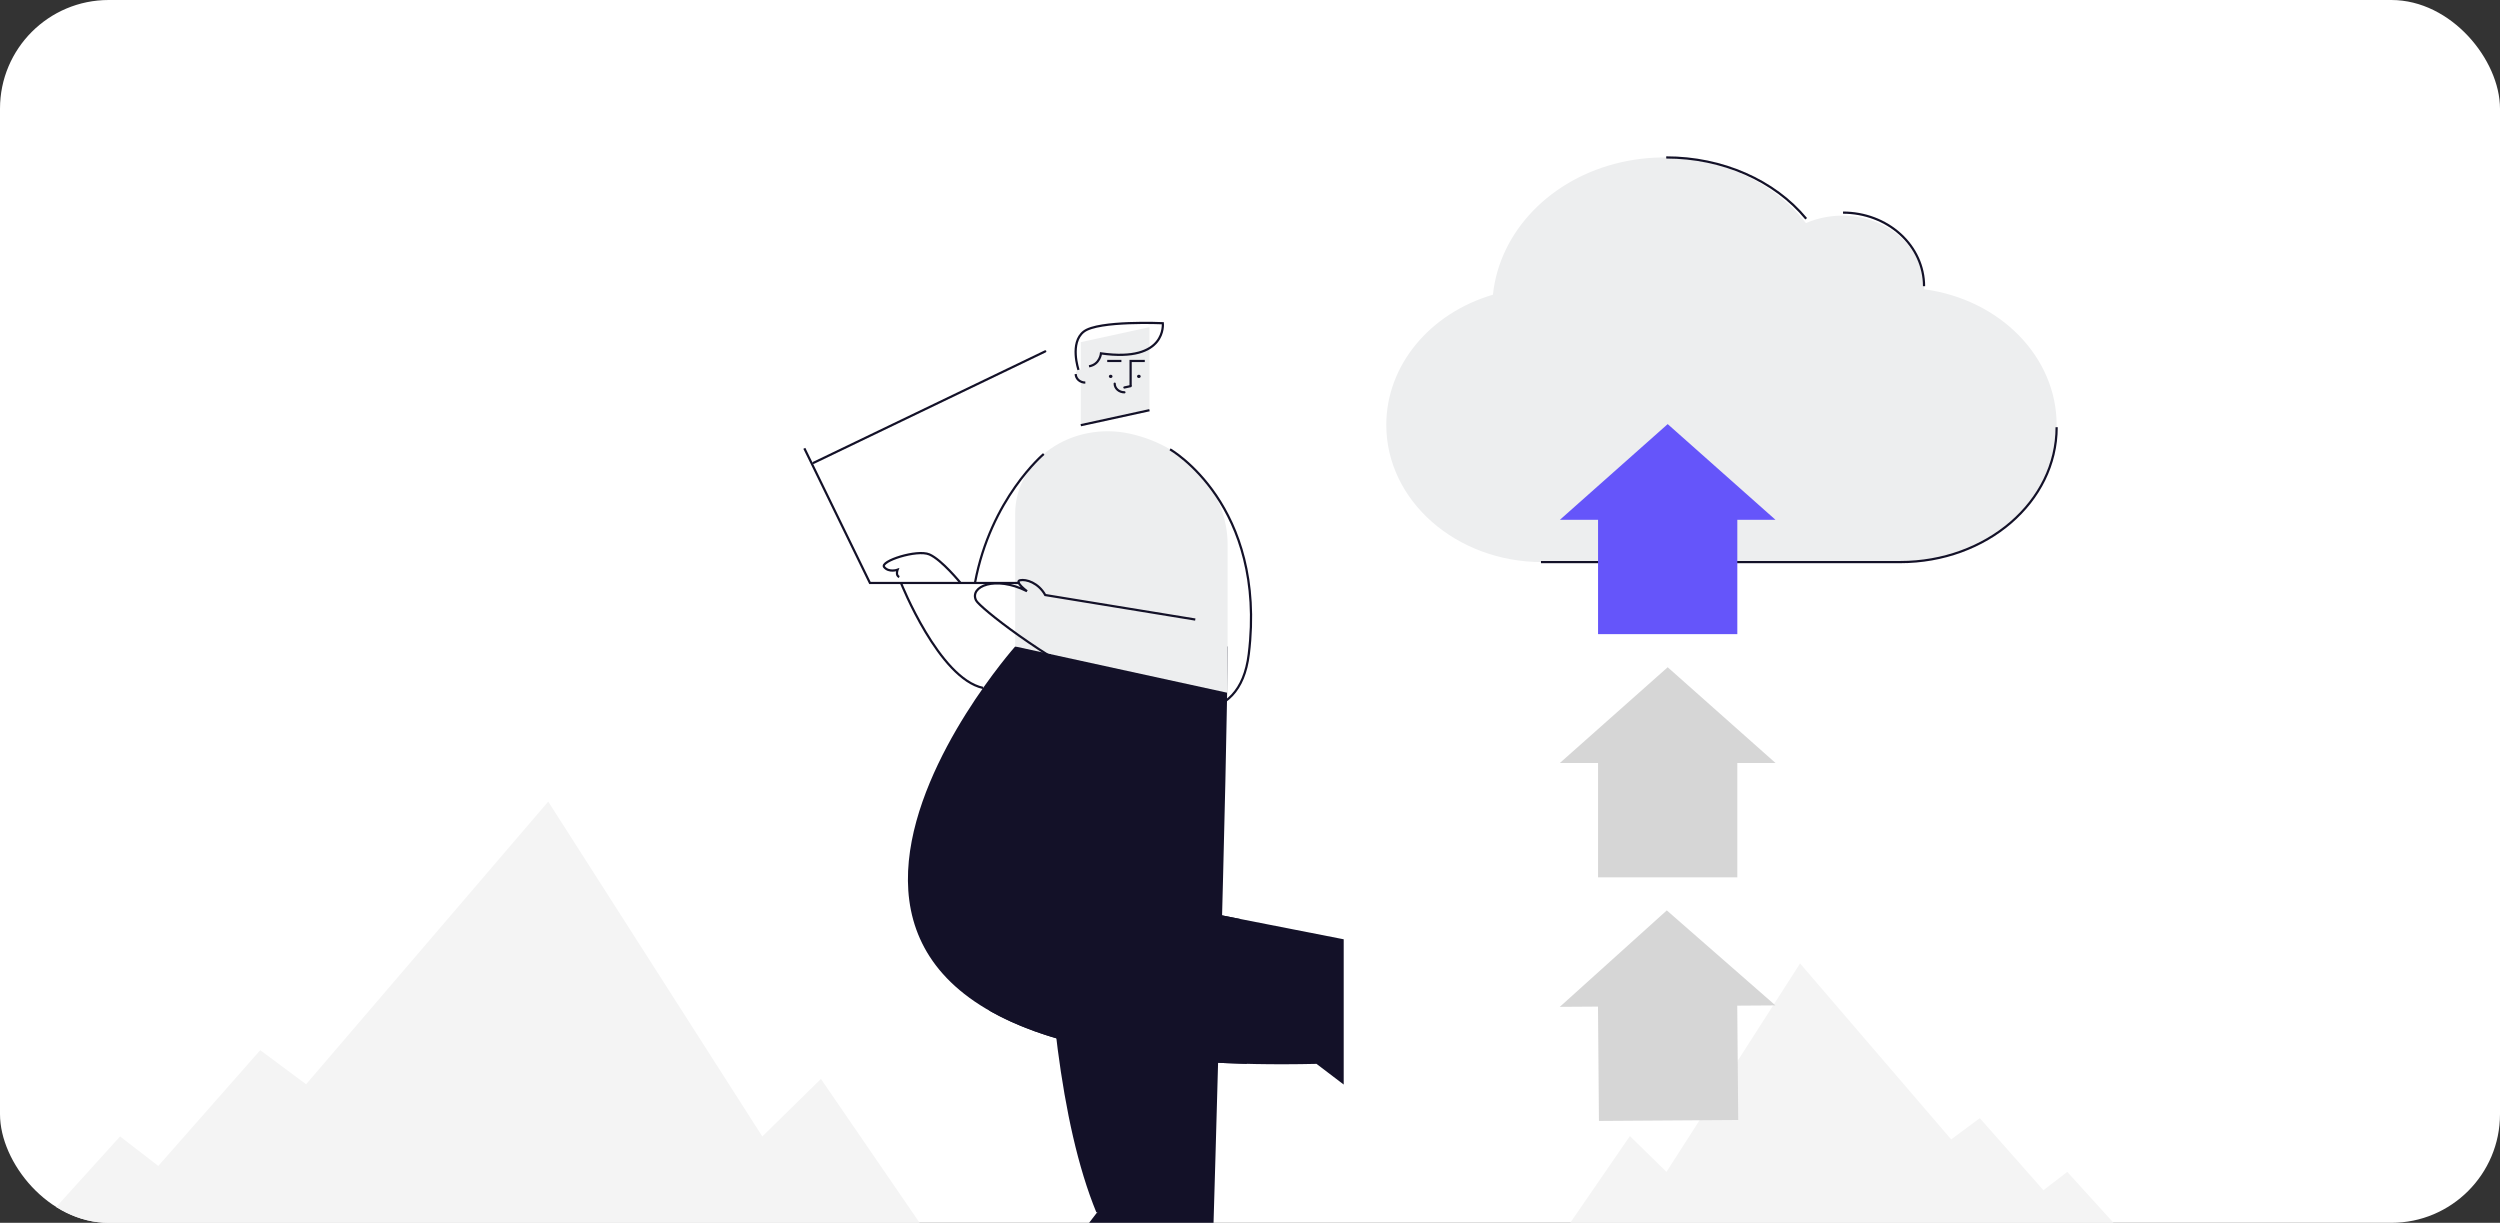
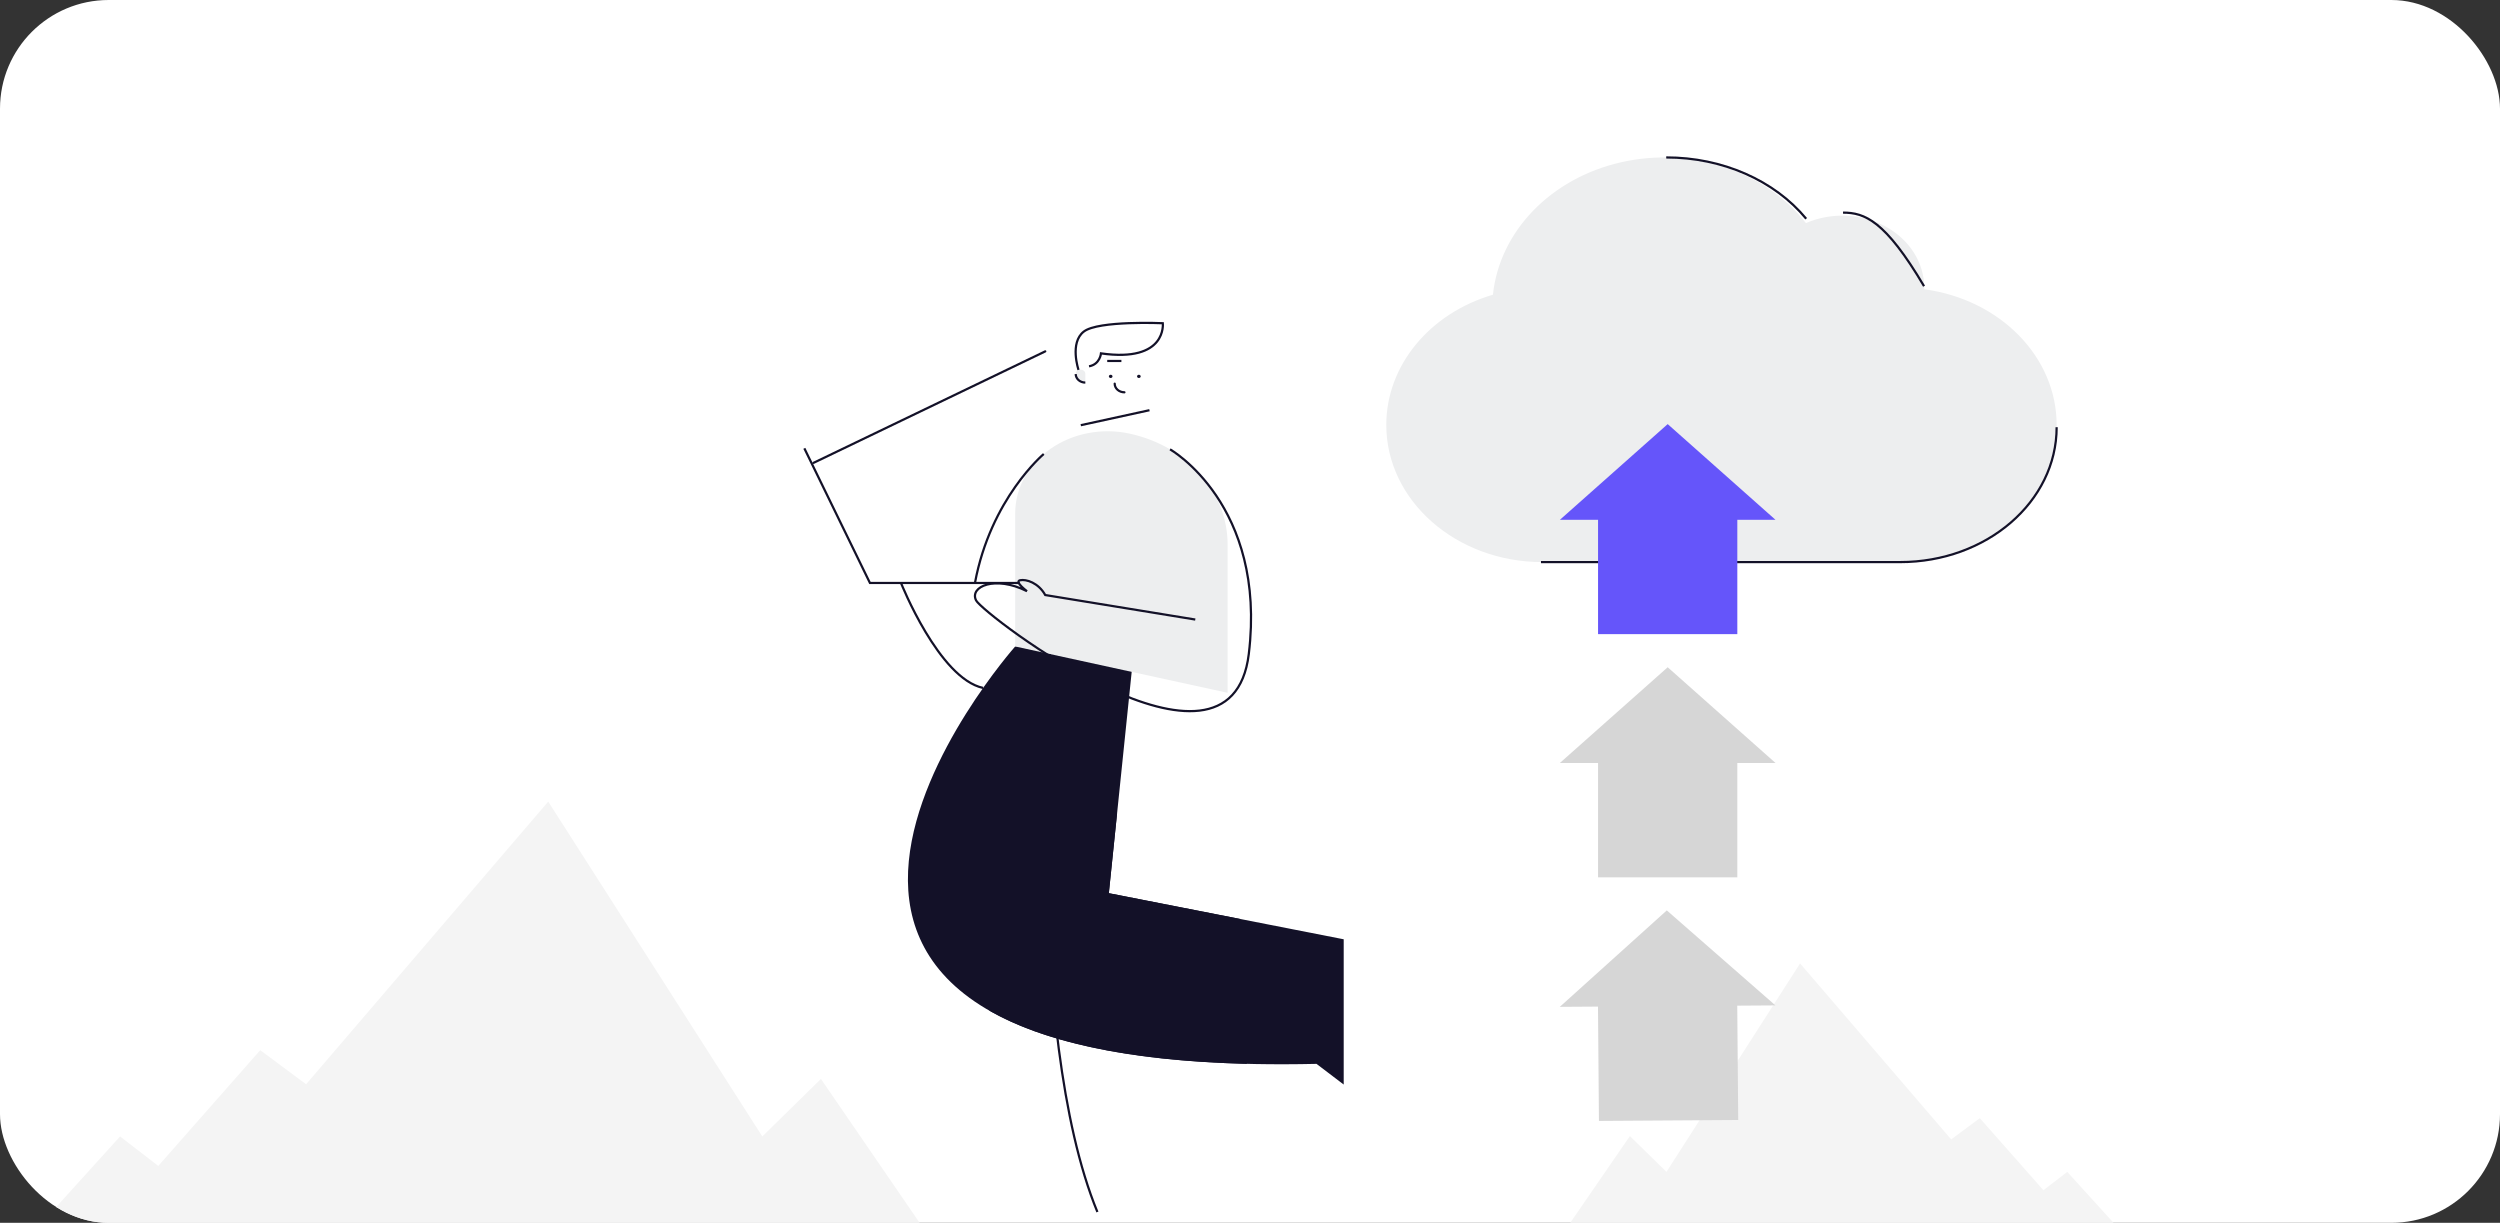
<svg xmlns="http://www.w3.org/2000/svg" width="368" height="180" viewBox="0 0 368 180" fill="none">
  <rect x="0" y="0" width="368" height="180" fill="#333333" stroke="none" />
  <g clip-path="url(#clip0_410_3688)">
    <rect width="368" height="180" rx="16" fill="white" />
    <path d="M17.672 167.285L23.299 171.624L38.306 154.587L45.059 159.605L80.699 117.996L112.213 167.285L120.841 158.82L136.598 181.79H4.542L17.672 167.285Z" fill="#F4F4F4" />
    <path d="M304.303 172.5L300.792 175.2L291.427 164.595L287.212 167.719L264.971 141.818L245.305 172.5L239.92 167.23L230.087 181.528H312.498L304.303 172.5Z" fill="#F4F4F4" />
    <path d="M149.436 95.159C149.436 95.159 92.897 158.885 193.791 156.601L197.793 159.646V138.263L163.223 131.477L167.282 92.143" fill="#131128" />
    <path d="M164.432 119.759C153.993 120.245 145.634 132.606 145.634 147.784C145.634 148.117 145.64 148.448 145.648 148.777C153.344 153.173 165.383 156.134 183.525 156.596C184.183 153.695 184.511 150.743 184.505 147.784C184.527 143.54 183.838 139.317 182.46 135.253L163.222 131.477L164.432 119.759Z" fill="#131128" />
-     <path d="M154.52 96.268C154.52 96.268 150.674 152.013 161.538 178.407L159.269 181.367H178.593C178.593 181.367 180.704 110.462 180.704 95.158L154.52 96.268Z" fill="#131128" />
-     <path d="M169.202 53.138V60.383L159.094 62.588V50.362L169.202 48.157V53.138Z" fill="#EDEEEF" />
    <path d="M163.493 55.643C163.641 55.643 163.762 55.536 163.762 55.403C163.762 55.271 163.641 55.163 163.493 55.163C163.344 55.163 163.223 55.271 163.223 55.403C163.223 55.536 163.344 55.643 163.493 55.643Z" fill="#131128" />
    <path d="M167.642 55.643C167.791 55.643 167.912 55.536 167.912 55.403C167.912 55.271 167.791 55.163 167.642 55.163C167.494 55.163 167.373 55.271 167.373 55.403C167.373 55.536 167.494 55.643 167.642 55.643Z" fill="#131128" />
-     <path d="M166.426 56.835V53.137H168.513" stroke="#131128" stroke-width="0.328" />
    <path d="M162.983 53.137H165.07" stroke="#131128" stroke-width="0.328" />
    <path d="M159.76 55.032V56.316C158.98 56.316 158.348 55.755 158.348 55.062C158.348 55.023 158.35 54.985 158.353 54.948C158.433 54.169 159.76 54.25 159.76 55.032Z" fill="#EDEEEF" />
    <path d="M159.76 56.316C158.98 56.316 158.348 55.755 158.348 55.062" stroke="#131128" stroke-width="0.328" />
    <path d="M165.513 57.747C165.134 57.747 164.77 57.613 164.502 57.375C164.234 57.137 164.083 56.814 164.083 56.477" stroke="#131128" stroke-width="0.328" stroke-linecap="round" stroke-linejoin="round" />
    <path d="M169.202 60.382L159.094 62.588" stroke="#131128" stroke-width="0.328" />
-     <path d="M166.426 56.838L165.513 57.037" stroke="#131128" stroke-width="0.328" stroke-linecap="round" />
    <path d="M149.436 75.561V95.159L180.705 101.982V80.156C180.705 72.417 174.754 65.677 166.289 63.83H166.289C162.23 62.944 157.937 63.764 154.647 66.054C151.358 68.344 149.436 71.85 149.436 75.561L149.436 75.561Z" fill="#EDEEEF" />
    <path d="M154.52 96.268C154.52 96.268 150.674 152.013 161.538 178.406" stroke="#131128" stroke-width="0.328" />
    <path d="M158.758 54.449C158.758 54.449 157.399 50.453 159.543 48.803C161.686 47.154 171.166 47.577 171.166 47.577C171.166 47.577 171.833 53.414 162.067 52.018C162.067 52.018 161.926 53.636 160.305 53.922" stroke="#131128" stroke-width="0.328" />
    <path d="M172.232 66.142C172.232 66.142 186.49 74.267 183.822 96.268C181.154 118.269 144.695 90.409 143.679 88.379C142.662 86.348 146.473 84.656 151.174 87.025C151.174 87.025 149.268 85.605 150.157 85.413C151.047 85.221 152.86 85.784 153.859 87.589L175.946 91.198" stroke="#131128" stroke-width="0.328" />
    <path d="M150.071 85.812H128.054L118.399 65.994" stroke="#131128" stroke-width="0.328" />
    <path d="M119.75 68.133L153.859 51.722" stroke="#131128" stroke-width="0.328" stroke-linecap="round" stroke-linejoin="round" />
    <path d="M153.64 66.829C153.64 66.829 145.825 73.378 143.513 85.813" stroke="#131128" stroke-width="0.328" />
    <path d="M132.626 85.812C132.626 85.812 138.221 99.883 144.713 101.265" stroke="#131128" stroke-width="0.328" />
-     <path d="M141.393 85.813C141.393 85.813 138.633 82.401 136.805 81.611C134.977 80.822 129.451 82.626 130.15 83.472C130.849 84.318 132.119 83.867 132.119 83.867C132.119 83.867 131.802 84.713 132.373 84.939" stroke="#131128" stroke-width="0.328" />
    <path d="M283.242 42.577C283.244 42.5 283.246 42.423 283.246 42.346C283.245 38.679 281.089 35.273 277.546 33.338C274.002 31.404 269.573 31.215 265.834 32.84C259.802 25.11 248.907 21.533 238.588 23.894C228.269 26.255 220.74 34.047 219.759 43.381C210.384 46.136 204.062 53.853 204.062 62.543V62.543C204.062 73.698 214.348 82.74 227.036 82.74H279.764C292.452 82.74 302.738 73.698 302.738 62.543V62.543C302.737 52.569 294.456 44.089 283.242 42.577Z" fill="#EDEEEF" />
    <path d="M265.87 32.2C261.214 26.548 253.505 23.171 245.268 23.175" stroke="#131128" stroke-width="0.328" />
-     <path d="M283.22 42.128C283.22 39.255 281.963 36.501 279.726 34.47C277.489 32.439 274.455 31.298 271.292 31.298" stroke="#131128" stroke-width="0.328" />
+     <path d="M283.22 42.128C277.489 32.439 274.455 31.298 271.292 31.298" stroke="#131128" stroke-width="0.328" />
    <path d="M226.833 82.74H279.703C292.425 82.74 302.738 73.851 302.738 62.885" stroke="#131128" stroke-width="0.328" />
    <rect x="255.734" y="93.349" width="20.501" height="18.202" transform="rotate(180 255.734 93.349)" fill="#6555FA" />
    <path d="M261.355 76.518L245.484 62.427L229.613 76.518H261.355Z" fill="#6555FA" />
    <rect x="255.734" y="129.14" width="20.501" height="18.202" transform="rotate(180 255.734 129.14)" fill="#D6D6D6" />
    <path d="M261.355 112.31L245.484 98.218L229.612 112.31H261.355Z" fill="#D6D6D6" />
    <path d="M255.866 164.863L235.365 165.001L235.211 146.799L255.711 146.661L255.866 164.863Z" fill="#D6D6D6" />
    <path d="M261.343 147.995L245.353 134.01L229.602 148.208L261.343 147.995Z" fill="#D6D6D6" />
  </g>
  <defs>
    <clipPath id="clip0_410_3688">
      <rect width="368" height="180" rx="16" fill="white" />
    </clipPath>
  </defs>
</svg>